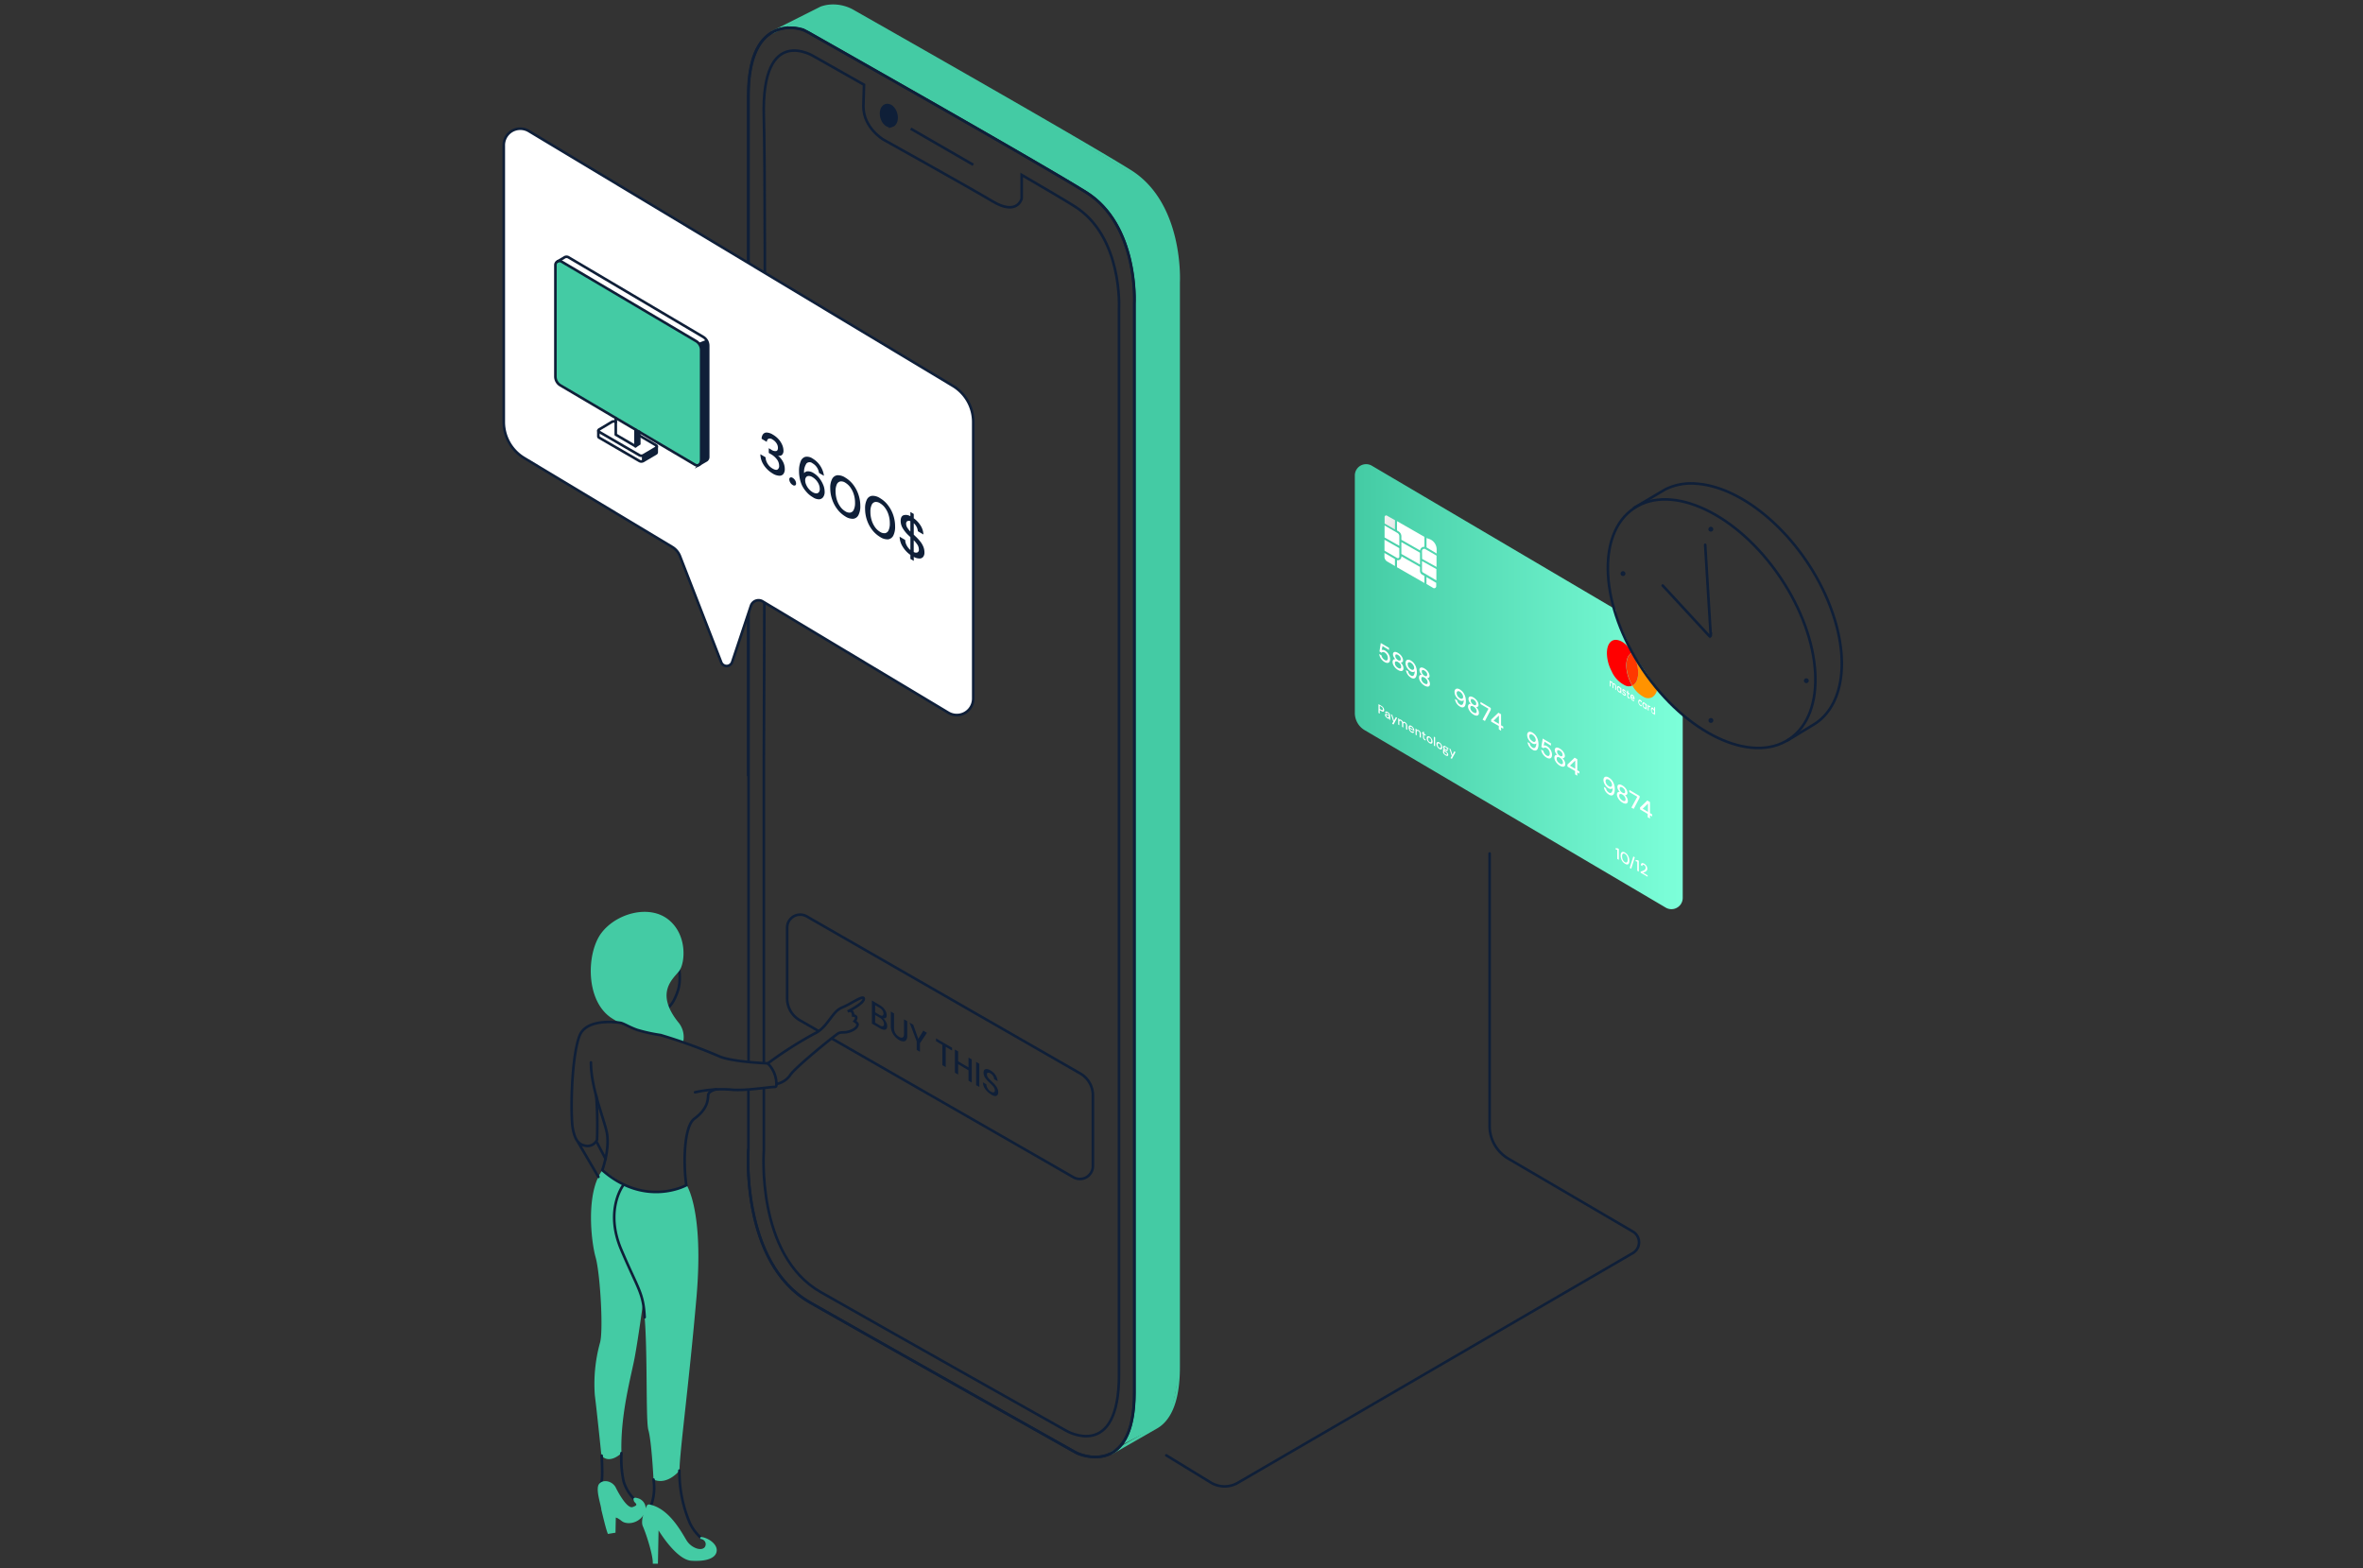
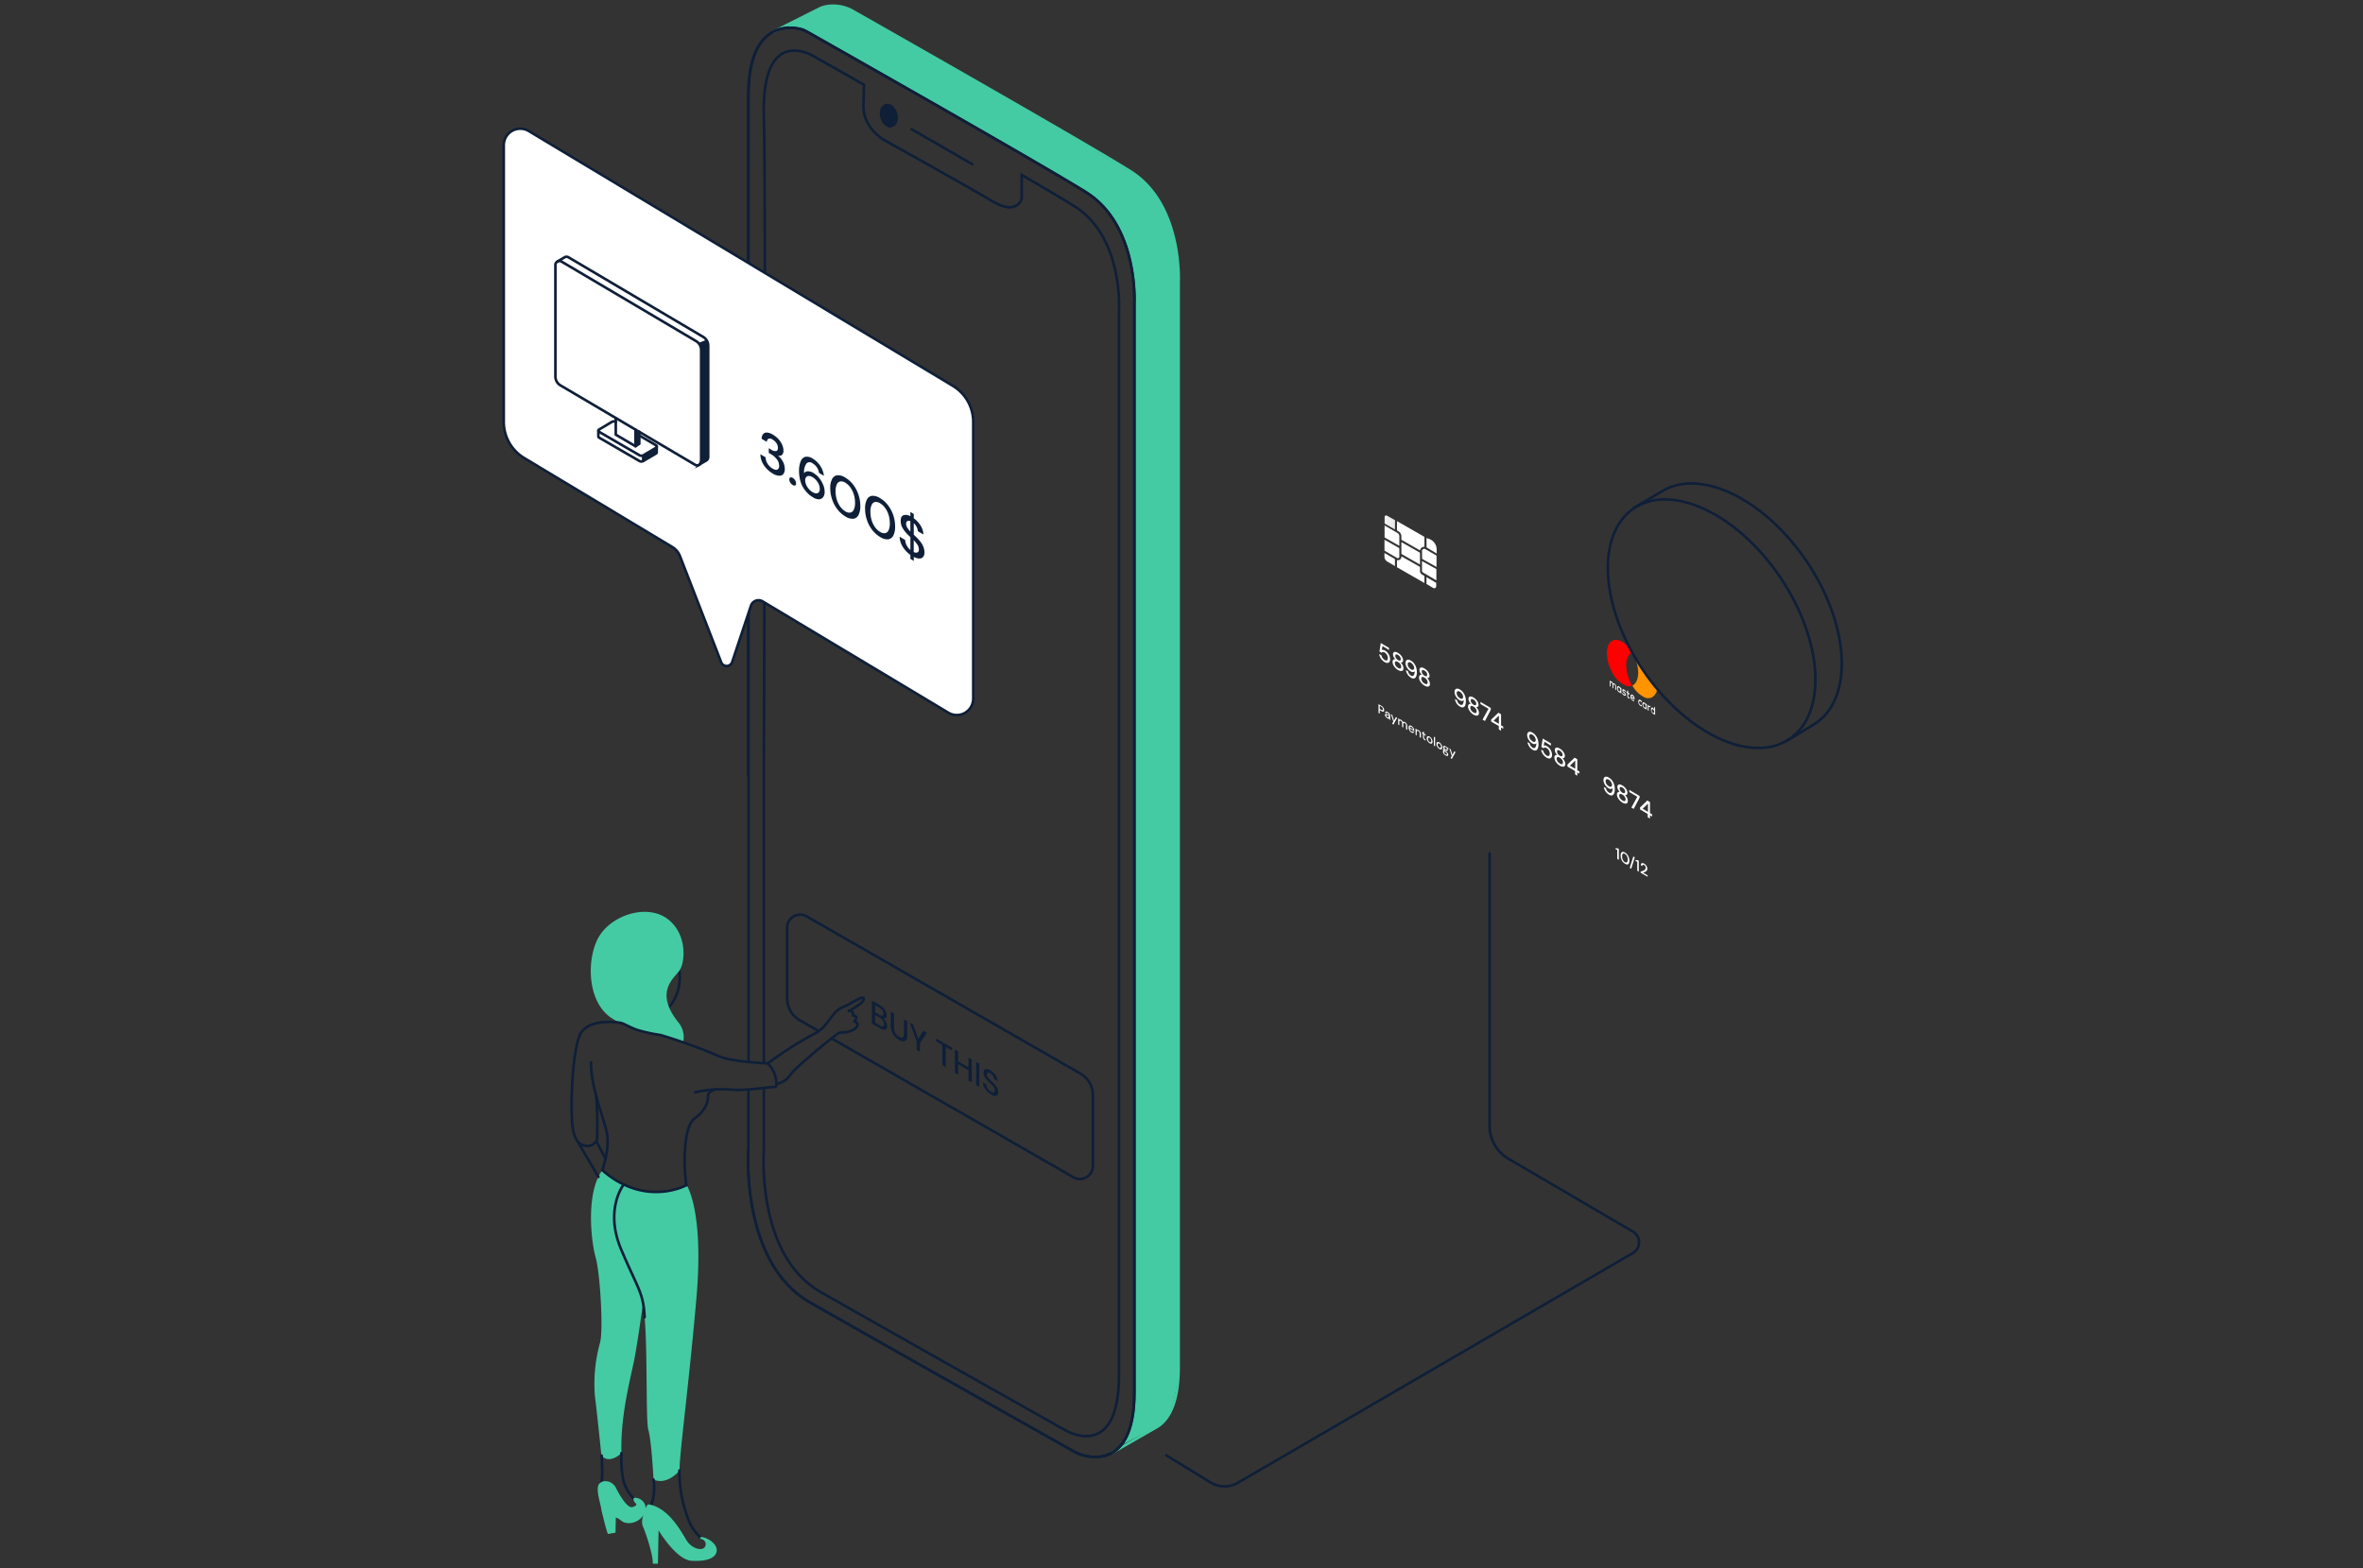
<svg xmlns="http://www.w3.org/2000/svg" width="455" height="302" fill="none">
  <rect width="100%" height="100%" fill="#333333" stroke="none" />
  <path d="m157.632 198.55-3.623-2.088a4.85 4.85 0 0 1-2.444-4.209v-13.62a2.512 2.512 0 0 1 2.508-2.506c.44-.001.872.113 1.254.332l52.677 30.254a4.85 4.85 0 0 1 2.436 4.209v13.597a2.507 2.507 0 0 1-2.501 2.507 2.503 2.503 0 0 1-1.253-.333l-46.541-26.724" stroke="#0F1F38" stroke-width=".5" stroke-miterlimit="10" />
  <path d="M150.896 5.446s1.98-.77 5.757 1.372c3.777 2.143 51.391 29.538 51.391 29.538s10.367 4.363 10.367 22.114v209.662s.316 7.029-2.621 10.221l7.292-3.777s3.207-.771 3.854-11.331V54.408s.964-13.042-7.754-20.342L194.007 19.02 163.683 1.847a8.351 8.351 0 0 0-6.598.185c-3.191 1.657-6.189 3.414-6.189 3.414Z" fill="#44CBA4" />
  <path d="m148.691 6.232 9.412-4.732c.457-.162.93-.275 1.411-.34a7.706 7.706 0 0 1 4.786.995c7.092 4.031 44.091 25.036 53.279 30.77 10.213 6.344 9.365 21.483 9.365 21.483v208.836c0 7.254-2.073 10.422-4.409 11.686l-8.633 4.949" stroke="#44CBA4" stroke-width=".5" stroke-miterlimit="10" />
  <path d="M144.104 221.22s-1.642 21.868 11.901 29.607c13.543 7.739 51.444 29.052 51.444 29.052s10.961 4.964 10.961-11.747V58.471s.848-15.14-9.365-21.483C198.831 30.644 154.702 5.73 154.702 5.73S144.08 1.877 144.08 18.365V149.45" stroke="#0F1F38" stroke-width=".5" stroke-miterlimit="10" />
  <path d="M144.104 209.797v11.423s-1.642 21.868 11.901 29.607c12.333 7.022 44.645 25.221 50.527 28.52a9.043 9.043 0 0 0 3.923 1.203c3.253.169 7.978-1.457 7.978-12.426V58.463s.848-15.139-9.365-21.483c-9.212-5.72-45.964-26.516-53.094-30.562a7.708 7.708 0 0 0-5.049-.972c-3.044.517-6.791 3.138-6.791 12.92v186.112" stroke="#0F1F38" stroke-width=".5" stroke-miterlimit="10" />
  <path d="M147.079 209.496v12.071s-1.542 20.118 10.946 27.241c12.487 7.122 47.327 26.724 47.327 26.724s10.114 5.919 10.114-10.792V59.442s.77-13.92-8.626-19.764c-2.089-1.302-5.727-3.445-10.113-5.997v4.548s-.809 3.392-5.573.555c-4.764-2.836-21.051-11.901-21.051-11.901s-3.854-2.25-3.854-6.413l.116-4.155-9.528-5.396s-10.305-6.66-9.758 11.647c.455 15.155 0 123.901 0 123.901v58.273" stroke="#0F1F38" stroke-width=".5" stroke-miterlimit="10" />
  <path d="M171.648 24.015c.63-.18.917-1.113.639-2.083-.277-.97-1.012-1.61-1.643-1.43-.63.18-.916 1.112-.639 2.082.277.97 1.012 1.61 1.643 1.43Z" fill="#0F1F38" stroke="#0F1F38" stroke-miterlimit="10" />
  <path d="m175.361 24.778 12.04 6.953" stroke="#0F1F38" stroke-width=".5" stroke-miterlimit="10" />
  <path d="m129.459 105.336-28.52-17.135A8.124 8.124 0 0 1 97 81.263V27.962a3.183 3.183 0 0 1 4.818-2.729l81.644 49.062a8.12 8.12 0 0 1 3.939 6.938v53.278a3.167 3.167 0 0 1-4.81 2.721l-35.696-21.397a1.538 1.538 0 0 0-1.96.241 1.55 1.55 0 0 0-.353.614l-3.599 10.791a1.124 1.124 0 0 1-2.112.054l-7.894-20.326a3.637 3.637 0 0 0-1.518-1.873Z" fill="#fff" stroke="#0F1F38" stroke-width=".5" stroke-miterlimit="10" />
  <path d="M132.203 228.204s3.361 4.817 1.904 21.629c-1.457 16.811-3.269 29.984-3.269 33.345 0 0-2.312 2.906-5.002 1.727 0 0-.362-7.362-.994-9.543-.633-2.182.092-20.812-1.272-25.437-1.365-4.625-6.814-13.451-3.546-21.721a26.261 26.261 0 0 0 5.149 1.302 15.664 15.664 0 0 0 7.03-1.302Z" fill="#44CBA4" />
  <path d="M123.808 250.996s-.941 6.891-1.604 10.437c-.663 3.546-2.782 10.992-2.543 18.384 0 0-2.243 2.243-3.854.486 0 0-.91-8.849-1.272-11.632a29.812 29.812 0 0 1 .971-10.02c.725-2.182.062-13.443-.817-16.534-.879-3.091-1.935-12.518 1.333-16.827 0 0 4.325 3.083 6.244 4.208 1.919 1.126.771 5.743.578 5.797-.193.054.964 15.701.964 15.701Z" fill="#44CBA4" />
  <path d="M135.162 296.289a8.96 8.96 0 0 1-2.312-2.967 25.252 25.252 0 0 1-2.028-10.144M125.835 284.905a10.05 10.05 0 0 1-.478 5.025M122.136 288.689a8.135 8.135 0 0 1-2.066-3.476 20.71 20.71 0 0 1-.408-5.396M115.846 280.303s.301 4.779-.092 5.118" stroke="#0F1F38" stroke-width=".5" stroke-miterlimit="10" stroke-linecap="round" />
  <path d="M135.039 295.966c-.246 0-.339.362 0 .416a.982.982 0 0 1 .777.611.982.982 0 0 1-.152.977c-.717.77-2.544.061-3.4-1.249-.855-1.31-3.299-6.282-7.245-7.014a.432.432 0 0 0-.47.238c-.37.771-1.257 2.806-.771 3.955.639 1.418 2.035 5.75 1.911 7.207h.995l.123-6.421s3.376 5.658 6.305 5.85c2.929.193 4.833-.508 4.895-1.973.062-1.272-1.65-2.443-2.968-2.597Z" fill="#44CBA4" />
  <path d="M117.057 295.38c-.393-.879-1.102-4.032-1.272-4.664 0-.77-1.21-3.992-.424-4.964.786-.971 2.575-.57 3.215.717.524 1.072 2.204 4.093 3.237 3.731 1.033-.362.771-.524.324-1.01 0 0-.625-1.079.601-.709a2.064 2.064 0 0 1 1.071 3.392c-1.179 1.634-3.26 1.695-4.093 1.025-.832-.671-1.14-.663-1.14-.663l-.062 2.906-1.457.239Z" fill="#44CBA4" />
  <path d="M130.021 183.18s1.542 4.525.501 7.601c-.871 2.613-1.819 3.653-3.908 4.347M137.915 209.758s-1.442.324-1.542 1.048c-.1.725.116 2.559-2.675 4.625-2.05 1.495-2.143 8.803-1.541 12.796 0 0-7.909 4.362-16.188-2.906 0 0 1.642-4.363.771-7.709-.871-3.345-2.952-8.479-2.952-13.026M149.507 208.74a4.251 4.251 0 0 0 2.621-1.672c.77-1.334 7.993-7.215 9.249-8.063.455-.301 1.149-.139 1.719-.27 1.018-.231 1.881-.694 2.035-1.395.07-.308-.578-.694-.578-.694s.879-1.002-.27-1.094c0 0 0-1.334-1.063-.771 0 0 2.875-1.418 3.083-2.313.208-.894-1.372.093-2.845.91-1.472.817-1.88.601-3.083 2.12-1.202 1.518-1.95 2.813-3.63 3.584a74.67 74.67 0 0 0-8.903 5.696" stroke="#0F1F38" stroke-width=".5" stroke-miterlimit="10" stroke-linecap="round" />
  <path d="M131.532 200.701a4.418 4.418 0 0 0-.994-3.931c-4.456-5.658-.918-8.279.239-9.797 1.156-1.519 1.626-6.937-2.066-9.89-3.692-2.952-10.021-1.241-12.911 2.575-2.891 3.815-3.138 13.104 2.011 16.418 5.149 3.315 9.728 2.744 13.721 4.625Z" fill="#44CBA4" />
  <path d="m114.821 219.755 1.804 3.438M111.197 219.755l4.024 6.868M120.025 228.204s-3.669 4.74-.401 12.433 4.255 8.255 4.502 13.019M133.837 210.336a23.259 23.259 0 0 1 6.814-.524c2.675.316 7.331-.509 8.525-.509a.314.314 0 0 0 .316-.285 5.61 5.61 0 0 0-1.665-4.255s-6.937-.27-9.357-1.364a104.303 104.303 0 0 0-11.27-4.086 30.903 30.903 0 0 1-4.47-.978c-1.634-.563-2.66-1.303-3.338-1.388 0 0-6.452-1.087-7.816 2.544-1.634 4.347-1.727 15.632-1.272 17.898.455 2.266 1.18 3.083 2.636 3.276a1.998 1.998 0 0 0 2.02-1.195 74.268 74.268 0 0 0-.162-8.479" stroke="#0F1F38" stroke-width=".5" stroke-miterlimit="10" stroke-linecap="round" />
  <path d="M148.76 91.168a5.096 5.096 0 0 1-1.171-.948 4.616 4.616 0 0 1-.848-1.264 3.8 3.8 0 0 1-.332-1.487l1.002.585c.018.423.142.834.363 1.195.236.408.577.745.986.979.409.239.725.308.941.193a.774.774 0 0 0 .323-.725 2.059 2.059 0 0 0-.431-1.24 3.805 3.805 0 0 0-1.064-.949l-.501-.293v-.91l.509.301a1.3 1.3 0 0 0 .909.255c.231-.062.347-.263.347-.61a1.626 1.626 0 0 0-.27-.886 2.2 2.2 0 0 0-.771-.732.867.867 0 0 0-.77-.154.662.662 0 0 0-.324.616l-1.002-.593a1.4 1.4 0 0 1 .293-.917.872.872 0 0 1 .771-.286c.391.04.767.176 1.094.394.423.242.803.552 1.126.917.286.322.518.69.686 1.087.146.338.224.702.231 1.071a1.082 1.082 0 0 1-.293.84.769.769 0 0 1-.771.108c.386.322.708.714.948 1.156.241.44.368.933.37 1.434.021.335-.068.668-.254.948a.938.938 0 0 1-.771.355 2.592 2.592 0 0 1-1.326-.44ZM152.638 93.396a1.267 1.267 0 0 1-.47-.478 1.171 1.171 0 0 1-.185-.594.378.378 0 0 1 .185-.377.502.502 0 0 1 .47.077c.195.117.357.281.47.478.113.18.175.388.178.6a.372.372 0 0 1-.178.37.484.484 0 0 1-.47-.076ZM156.514 95.747c-.47-.27-.89-.619-1.241-1.033a5.495 5.495 0 0 1-.84-1.233 5.816 5.816 0 0 1-.439-1.38 6.87 6.87 0 0 1-.139-1.349 4.853 4.853 0 0 1 .316-1.911 1.375 1.375 0 0 1 .886-.871 1.921 1.921 0 0 1 1.419.331c.424.252.805.572 1.125.948.299.352.543.747.725 1.172.168.382.277.787.323 1.202l-.948-.555a2.53 2.53 0 0 0-1.241-1.85.871.871 0 0 0-1.148 0 2.812 2.812 0 0 0-.478 1.889.897.897 0 0 1 .709-.355c.396 0 .782.117 1.11.34.401.243.758.553 1.056.917.315.388.575.819.771 1.28.202.445.307.928.308 1.418.017.36-.083.718-.285 1.017a1.043 1.043 0 0 1-.771.424 2.135 2.135 0 0 1-1.218-.4Zm-.054-.979c.213.137.457.219.709.24a.618.618 0 0 0 .501-.224.937.937 0 0 0 .178-.625 2.377 2.377 0 0 0-.393-1.287 2.975 2.975 0 0 0-1.01-.994 1.351 1.351 0 0 0-.717-.224.618.618 0 0 0-.501.224.908.908 0 0 0-.185.609c.001.296.067.588.193.855.122.295.291.569.501.81.205.244.45.452.724.616ZM162.766 99.447a5.47 5.47 0 0 1-1.542-1.395 6.338 6.338 0 0 1-1.002-1.904 6.602 6.602 0 0 1-.355-2.158 3.563 3.563 0 0 1 .355-1.75 1.31 1.31 0 0 1 1.002-.725 2.568 2.568 0 0 1 1.542.455c.597.36 1.121.83 1.541 1.387.435.576.771 1.219.995 1.904.233.696.353 1.425.354 2.159a3.67 3.67 0 0 1-.354 1.75 1.29 1.29 0 0 1-.995.725 2.563 2.563 0 0 1-1.541-.448Zm0-.987c.282.199.628.286.971.247a.934.934 0 0 0 .663-.563c.18-.42.262-.876.239-1.333a5.237 5.237 0 0 0-.239-1.611 4.69 4.69 0 0 0-.663-1.35 3.36 3.36 0 0 0-.971-.901 1.42 1.42 0 0 0-.972-.239.942.942 0 0 0-.663.555 3.141 3.141 0 0 0-.239 1.334c-.001.548.08 1.093.239 1.618.146.48.37.934.663 1.341.257.366.588.674.972.902ZM169.464 103.401a5.431 5.431 0 0 1-1.541-1.387 6.41 6.41 0 0 1-1.002-1.904 6.814 6.814 0 0 1-.347-2.166 3.692 3.692 0 0 1 .347-1.75 1.27 1.27 0 0 1 1.002-.717 2.559 2.559 0 0 1 1.541.455 5.259 5.259 0 0 1 1.542 1.388 6.515 6.515 0 0 1 1.002 1.904 6.82 6.82 0 0 1 .347 2.158 3.695 3.695 0 0 1-.347 1.75 1.325 1.325 0 0 1-1.002.724 2.525 2.525 0 0 1-1.542-.455Zm0-.979c.285.194.629.282.971.247a.914.914 0 0 0 .663-.563c.181-.42.263-.876.239-1.333a5.287 5.287 0 0 0-.239-1.619 4.351 4.351 0 0 0-.663-1.341 3.25 3.25 0 0 0-.971-.902 1.418 1.418 0 0 0-.971-.246.941.941 0 0 0-.655.562c-.181.42-.263.877-.239 1.334a5.283 5.283 0 0 0 .239 1.618c.143.481.364.934.655 1.342.258.364.589.671.971.901ZM175.299 107.625v-.771a5.273 5.273 0 0 1-1.495-1.603 3.696 3.696 0 0 1-.578-1.904l1.071.632c.012.353.104.698.27 1.01a2.9 2.9 0 0 0 .732.925v-2.49l-.154-.146-.17-.154a6.402 6.402 0 0 1-1.156-1.411 2.714 2.714 0 0 1-.393-1.395c0-.57.162-.933.509-1.087a1.648 1.648 0 0 1 1.364.177v-.825l.648.386v.832c.54.384.997.875 1.341 1.442.316.505.494 1.085.516 1.68l-1.071-.632a2.053 2.053 0 0 0-.208-.771 2.342 2.342 0 0 0-.578-.771v2.205l.154.154.154.147c.317.294.614.611.886.948.257.307.467.649.625 1.017.157.365.238.759.239 1.156a1.36 1.36 0 0 1-.232.833.864.864 0 0 1-.686.339 2.255 2.255 0 0 1-1.14-.316v.771l-.648-.378Zm-.825-6.806c-.002.272.073.539.216.771.173.277.375.535.601.77v-2.004a.774.774 0 0 0-.593 0 .542.542 0 0 0-.224.463Zm2.451 4.995a1.672 1.672 0 0 0-.277-.933 5.384 5.384 0 0 0-.709-.856v2.267c.106.068.227.11.353.123a.807.807 0 0 0 .371-.046.56.56 0 0 0 .27-.555h-.008ZM167.891 197.109v-4.455l1.541.917c.391.22.724.529.971.902.207.297.323.648.332 1.01 0 .285-.069.462-.216.547a.603.603 0 0 1-.509 0 2.402 2.402 0 0 1 .71 1.01c.067.177.104.365.107.555a.825.825 0 0 1-.154.532.53.53 0 0 1-.207.139c-.079.03-.164.04-.248.03a1.851 1.851 0 0 1-.77-.277l-1.557-.91Zm.624-2.174.856.501c.239.139.424.193.547.139.123-.054.193-.169.193-.385a1.102 1.102 0 0 0-.193-.609 1.726 1.726 0 0 0-.555-.517l-.848-.493v1.364Zm0 1.989.894.532a.765.765 0 0 0 .586.154c.139-.046.216-.185.216-.408a1.232 1.232 0 0 0-.224-.679 1.825 1.825 0 0 0-.586-.547l-.886-.524v1.472ZM173.072 200.246a3.465 3.465 0 0 1-.771-.663 3.085 3.085 0 0 1-.562-.909 2.91 2.91 0 0 1-.209-1.11v-2.783l.625.37v2.79a1.94 1.94 0 0 0 .254 1.01c.173.284.414.519.702.686a.765.765 0 0 0 .693.139c.178-.077.262-.316.262-.709v-2.783l.625.362v2.783a1.35 1.35 0 0 1-.216.863.622.622 0 0 1-.578.232 1.822 1.822 0 0 1-.825-.278ZM176.51 202.165v-1.641l-1.372-3.616.709.417.971 2.721.964-1.58.701.416-1.349 2.012v1.641l-.624-.37ZM181.45 205.118v-3.908l-1.218-.717v-.547l3.084 1.803v.548l-1.211-.717v3.908l-.655-.37ZM183.87 206.551v-4.455l.624.37v1.904l1.997 1.179v-1.904l.624.363v4.455l-.624-.362v-1.997l-1.997-1.179v1.996l-.624-.37ZM187.948 208.964v-4.486l.625.37v4.455l-.625-.339ZM190.769 210.698a3.18 3.18 0 0 1-.771-.64 2.783 2.783 0 0 1-.532-.77 2.187 2.187 0 0 1-.2-.871l.663.385c.001.274.081.541.231.771.151.258.366.473.624.624a.768.768 0 0 0 .563.139c.139-.046.208-.162.208-.355 0-.152-.035-.302-.1-.439a1.776 1.776 0 0 0-.262-.401 9.363 9.363 0 0 0-.386-.401l-.462-.439a4.066 4.066 0 0 1-.717-.863 1.762 1.762 0 0 1-.239-.864.831.831 0 0 1 .162-.562.57.57 0 0 1 .47-.155c.254.031.496.121.709.263.264.155.504.35.709.578.195.215.353.459.47.724.111.242.172.505.178.771l-.663-.385a1.041 1.041 0 0 0-.077-.378 1.696 1.696 0 0 0-.239-.401 1.505 1.505 0 0 0-.393-.331.646.646 0 0 0-.486-.124c-.123 0-.193.147-.193.34a.84.84 0 0 0 .147.485c.107.171.237.326.385.463l.563.547c.196.182.379.377.547.586.158.188.288.398.386.624.099.226.149.47.146.717a.833.833 0 0 1-.162.539.549.549 0 0 1-.47.185 1.7 1.7 0 0 1-.809-.362Z" fill="#0F1F38" />
-   <path d="m133.96 89.45-25.922-15.324a1.98 1.98 0 0 1-.979-1.712V50.979a.774.774 0 0 1 .389-.67.77.77 0 0 1 .775.007l25.914 15.324a1.997 1.997 0 0 1 1.025 1.711v21.437a.769.769 0 0 1-1.202.662Z" fill="#44CBA4" />
  <path d="M134.522 66.025c.237.441.381.926.424 1.425 0 .64.062 21.39.062 21.39s.2.178-.247.54c-.061.054 1.203-.663 1.203-.663a1.254 1.254 0 0 0 .455-1.025c0-.67-.054-21.32-.054-21.32a4.329 4.329 0 0 0-.37-.918M122.353 82.813l.03 3.037.702-.393.031-2.313M126.49 86.158v.971s-.277.278-.393.362c-.116.085-2.497 1.403-2.497 1.403v-1.156l2.89-1.58Z" fill="#0F1F38" />
  <path d="m123.115 83.869 3.23 1.888a.26.26 0 0 1 .131.227.264.264 0 0 1-.131.228l-2.451 1.449a.777.777 0 0 1-.771 0l-7.762-4.51a.262.262 0 0 1 0-.447l2.443-1.456a.77.77 0 0 1 .771 0" stroke="#0F1F38" stroke-width=".5" stroke-miterlimit="10" stroke-linecap="round" />
  <path d="M115.214 82.944v1.094a.268.268 0 0 0 .131.224l7.762 4.501a.77.77 0 0 0 .771 0l2.451-1.449a.26.26 0 0 0 .123-.224v-1.047" stroke="#0F1F38" stroke-width=".5" stroke-miterlimit="10" stroke-linecap="round" />
  <path d="M118.567 80.531V83.7l3.8 2.228V82.75" stroke="#0F1F38" stroke-width=".5" stroke-linecap="round" stroke-linejoin="round" />
  <path d="m122.367 85.927.725-.478v-2.305M107.413 50.315l1.203-.709a.766.766 0 0 1 .847-.062l25.923 15.324a1.977 1.977 0 0 1 .979 1.711v21.437a.771.771 0 0 1-.301.616l-1.333.771c.131-.172.232-.365.3-.57" stroke="#0F1F38" stroke-width=".5" stroke-miterlimit="10" stroke-linecap="round" />
  <path d="M133.845 89.503 107.922 74.21a1.983 1.983 0 0 1-.979-1.71V51.031a.773.773 0 0 1 1.164-.67l25.923 15.323a2.002 2.002 0 0 1 .979 1.72v21.45a.779.779 0 0 1-.396.659.773.773 0 0 1-.768-.01v0ZM286.828 164.35v52.461a7.319 7.319 0 0 0 3.63 6.321l23.95 14.021a2.394 2.394 0 0 1 1.187 2.07 2.394 2.394 0 0 1-1.187 2.069l-76.072 44.245a5.095 5.095 0 0 1-5.203-.062l-8.556-5.226" stroke="#0F1F38" stroke-width=".5" stroke-miterlimit="10" stroke-linecap="round" />
-   <path d="M285.356 142.042a3.848 3.848 0 0 1-1.896-3.314" fill="#00A370" />
-   <path d="m311.047 117.322-46.896-27.641a2.174 2.174 0 0 0-3.276 1.88v45.733a3.852 3.852 0 0 0 1.889 3.306l57.934 34.147a2.17 2.17 0 0 0 3.024-.764c.194-.337.294-.72.29-1.109v-35.341a61.564 61.564 0 0 1-4.625-4.571c-.901-1.203-5.002-7.022-5.603-8.479-.602-1.457-2.459-5.396-2.459-5.396l-.278-1.765Z" fill="url(#a)" />
  <path d="m268.598 101.96-1.988-1.149v-1.249a.295.295 0 0 1 .152-.27.298.298 0 0 1 .31.008l1.542.871-.016 1.789Z" fill="url(#b)" />
  <path d="M273.809 106.107a.435.435 0 0 1 .431-.43c.076 0 .151.02.216.06l2.151 1.256v2.174l-2.775-1.542-.023-1.518Z" fill="url(#c)" />
  <path d="m274.681 103.602.609.216a2.153 2.153 0 0 1 1.341 2.05v.717l-1.95-1.179v-1.804Z" fill="url(#d)" />
  <path d="M269.446 103.278v1.826l-2.844-1.603v-2.312l2.482 1.441a.725.725 0 0 1 .362.648Z" fill="url(#e)" />
  <path d="M269.447 107.217a.276.276 0 0 1-.409.239l-2.451-1.411v-2.112l2.852 1.619.008 1.665Z" fill="url(#f)" />
  <path d="M273.832 105.397a.774.774 0 0 0-.393.594l-3.6-2.05v-.663a1.115 1.115 0 0 0-.555-.956l-.293-.177v-1.796l5.288 3.029v1.912a.768.768 0 0 0-.447.107Z" fill="url(#g)" />
  <path d="m273.423 108.712-3.584-2.042v-2.282l3.584 2.043v2.281Z" fill="url(#h)" />
  <path d="M268.598 107.648v1.349l-1.488-.871a1.08 1.08 0 0 1-.532-.925v-.724l2.02 1.171Z" fill="url(#i)" />
  <path d="M269.176 107.88a.68.68 0 0 0 .575-.333.638.638 0 0 0 .088-.33v-.093l3.584 2.043v.771a.828.828 0 0 0 .401.709l.455.262v1.357l-5.288-3.037v-1.372c.06.019.123.027.185.023Z" fill="url(#j)" />
  <path d="M276.545 112.235v.655a.385.385 0 0 1-.578.331l-1.295-.771v-1.318l1.873 1.103Z" fill="url(#k)" />
  <path d="M273.809 109.93v-1.888l2.767 1.541v2.174l-2.528-1.488a.423.423 0 0 1-.239-.339Z" fill="url(#l)" />
  <path d="M314.277 132.022a1.552 1.552 0 0 1-1.28 0 5.464 5.464 0 0 1-2.675-2.775 7.705 7.705 0 0 1-.886-2.999c-.17-2.035.709-3.307 2.089-2.991.979.216 1.881 1.018 2.705 2.313l.047.085a1.706 1.706 0 0 0-.417.293 1.997 1.997 0 0 0-.531.863 4.307 4.307 0 0 0-.185 1.603c.024.397.081.792.169 1.18.154.679.393 1.337.709 1.957l.255.471Z" fill="red" />
  <path d="M314.299 125.631c.085.17.185.332.27.509a8.48 8.48 0 0 1 .724 2.081c.069.341.113.686.131 1.033a4.037 4.037 0 0 1-.239 1.742 1.837 1.837 0 0 1-.508.771c-.11.095-.232.176-.363.239a5.394 5.394 0 0 0 2.212 2.212 1.654 1.654 0 0 0 1.673 0 2.144 2.144 0 0 0 .894-1.541l-2.659-3.461-2.135-3.631" fill="#FF9300" />
-   <path d="M314.299 125.631c.085.17.185.332.27.509a8.48 8.48 0 0 1 .724 2.081c.07.341.113.686.131 1.033a4.037 4.037 0 0 1-.239 1.742 1.843 1.843 0 0 1-.508.771c-.11.095-.232.176-.363.239l-.254-.47a8.387 8.387 0 0 1-.709-1.958 7.444 7.444 0 0 1-.17-1.179 4.352 4.352 0 0 1 .185-1.604 2.02 2.02 0 0 1 .532-.863 1.7 1.7 0 0 1 .416-.293l-.015-.008Z" fill="#FF3800" />
  <path d="M310.584 131.636c.101-.108.232-.069.378.069a.683.683 0 0 1 .216.471v.724s0 .039 0 0c-.162-.085-.162-.085-.162-.3v-.44c0-.2-.123-.37-.254-.377-.131-.008-.108.053-.108.161v.555c0 .054 0 .062-.054.039s-.123-.085-.123-.247v-.462c0-.154-.108-.378-.247-.393-.139-.016-.1.038-.108.123-.008.085 0 .362 0 .54 0 .177 0 .123-.093.061-.046 0-.061-.054-.061-.123v-.925c0-.069 0-.077.061-.039.078.054.078.054.093.185.069-.069.154-.054.254 0a.773.773 0 0 1 .208.378ZM318.516 136.646v-.485c0-.054 0-.062.046-.039.047.023.131.085.131.255v1.271c0 .062 0 .077-.054 0-.084-.054-.084-.054-.084-.185-.085.077-.185.047-.301-.038a1.046 1.046 0 0 1-.27-.386c-.123-.308-.108-.639.039-.77.146-.131.308.046.493.377Zm0 .432a.637.637 0 0 0-.239-.501c-.139-.093-.246 0-.246.193a.631.631 0 0 0 .246.501c.147.061.255-.023.255-.216l-.016.023ZM311.995 133.332c-.146.123-.401-.1-.524-.339-.123-.239-.17-.686 0-.817.169-.131.362 0 .547.3 0-.1 0-.1.077-.054.077.047.1.062.1.201v.878c0 .062 0 .07-.061.039-.062-.031 0 0 0 0s-.131-.085-.139-.208Zm-.231-.917c-.139-.093-.239 0-.239.192a.592.592 0 0 0 .246.501c.132.093.239 0 .232-.2a.611.611 0 0 0-.239-.493ZM316.897 136.454c-.192.061-.408-.093-.547-.401-.139-.308-.139-.655 0-.771.139-.116.355 0 .54.308 0-.108 0-.1.108-.046a.135.135 0 0 1 .062.056.14.14 0 0 1 .015.083v.917c0 .062 0 .077-.054.039-.054-.039 0 0 0 0s-.108-.07-.124-.185Zm0-.424a.634.634 0 0 0-.239-.501c-.146-.093-.246 0-.246.192a.645.645 0 0 0 .246.509c.155.077.255-.008.263-.2h-.024ZM314.399 134.542l-.246-.162c-.046 0-.046 0 0 .039a.526.526 0 0 0 .254.354c.057.021.12.021.177 0l.054.046c.07.185.07.193-.054.185a.443.443 0 0 1-.262-.108.924.924 0 0 1-.331-.547c-.062-.27-.046-.478.085-.578.131-.1.262 0 .416.139a.966.966 0 0 1 .239.632c0 .162 0 .162-.108.085l-.224-.085Zm-.077-.262c.054 0 .108.061.162.108.054.046.046 0 .039-.054a.472.472 0 0 0-.201-.309.12.12 0 0 0-.125-.017.123.123 0 0 0-.075.102v.062l.2.108ZM312.681 133.902a1.172 1.172 0 0 1-.316-.3v-.085c0-.023.039-.077.07-.077.03 0 .054.069.084.108a.763.763 0 0 0 .255.192.102.102 0 0 0 .069 0s.039 0 .039-.061a.183.183 0 0 0-.054-.116.544.544 0 0 0-.139-.123 1.241 1.241 0 0 1-.17-.17c-.161-.2-.185-.493-.046-.547.139-.054.224.039.347.131.074.06.139.13.193.208v.07c0 .015 0 .092-.054.1-.054.007-.07-.07-.108-.1a.643.643 0 0 0-.208-.162c-.047 0-.093 0-.093.054a.204.204 0 0 0 .029.087c.016.027.038.05.064.067l.216.177a.605.605 0 0 1 .177.509.138.138 0 0 1-.154.115.47.47 0 0 1-.201-.077ZM313.506 133.817v.224a.265.265 0 0 0 .131.246.243.243 0 0 0 .093 0s.046 0 .061.078c.039.177.039.185-.084.138h-.093a.606.606 0 0 1-.285-.547v-.462a.08.08 0 0 0-.008-.051.078.078 0 0 0-.038-.034c-.116-.077-.116-.077-.116-.239 0-.046 0-.046.046 0s.116.069.116-.093 0-.162.123-.085a.119.119 0 0 1 .054.108.542.542 0 0 0 0 .247c0 .062.108.085.17.123.061.039.092.062.1.201.008.139 0 .077-.062.046l-.192-.123-.016.223ZM315.887 135.937a.99.99 0 0 1-.401-1.048c.062-.162.178-.193.332-.116.13.064.239.163.316.285v.085c0 .023 0 .085-.062.093-.062.007-.062-.077-.092-.108-.031-.031-.247-.178-.316-.1a.48.48 0 0 0 0 .447c.077.177.223.3.346.277.124-.023.07 0 .093.1.023.101.054.162-.046.155a.35.35 0 0 1-.17-.07ZM317.49 135.976c.07-.093.17-.047.278 0 .108.046.054.046 0 .084 0 .039 0 .093-.039.108-.038.016-.061-.046-.092-.069-.031-.023-.17 0-.177.123-.008.124 0 .386 0 .578 0 .062 0 .078-.062.047s-.116-.077-.116-.239v-.864c0-.054 0-.069.046 0h.047c.108.131.108.131.115.232Z" fill="#fff" />
  <path d="M344.56 142.305c7.301-4.927 6.512-18.862-1.763-31.125-8.274-12.262-20.901-18.21-28.202-13.283-7.301 4.927-6.512 18.861 1.762 31.124 8.275 12.263 20.901 18.21 28.203 13.284Z" stroke="#0F1F38" stroke-width=".5" stroke-miterlimit="10" stroke-linecap="round" />
  <path d="m314.646 97.79 6.036-3.57a11.19 11.19 0 0 1 5.796-1.094c10.075.586 21.899 11.763 26.409 24.967 3.453 10.09 1.634 18.445-3.916 21.583l-4.756 2.882" stroke="#0F1F38" stroke-width=".5" stroke-miterlimit="10" stroke-linecap="round" />
-   <path d="m328.336 104.912 1.071 17.474a.163.163 0 0 1-.032.088.156.156 0 0 1-.246-.003l-8.972-9.72M329.423 138.951a.216.216 0 1 0 0-.431.216.216 0 0 0 0 .431ZM329.423 102.122a.216.216 0 1 0 0-.433.216.216 0 0 0 0 .433ZM347.799 131.297a.216.216 0 1 0 0-.431.216.216 0 0 0 0 .431ZM312.512 110.67a.216.216 0 1 0 0-.433.216.216 0 0 0 0 .433Z" stroke="#0F1F38" stroke-width=".5" stroke-miterlimit="10" stroke-linecap="round" />
  <path d="M266.624 127.497c-.2-.116-.38-.265-.531-.44a2.051 2.051 0 0 1-.363-.539 2.05 2.05 0 0 1-.162-.578l.44.262c.032.18.103.351.208.501.111.157.252.291.416.393a.58.58 0 0 0 .316.093.318.318 0 0 0 .216-.139.663.663 0 0 0 .069-.324 1.237 1.237 0 0 0-.162-.617 1.323 1.323 0 0 0-.424-.447.679.679 0 0 0-.377-.108.286.286 0 0 0-.224.147l-.424-.247.247-1.634 1.588.94v.417l-1.249-.771-.154.771a.414.414 0 0 1 .27-.039c.137.023.268.073.385.147.197.115.37.266.509.447.141.179.253.379.331.593.075.2.114.411.116.625a.935.935 0 0 1-.123.501.452.452 0 0 1-.363.2 1.008 1.008 0 0 1-.555-.154ZM269.191 129.015a2.538 2.538 0 0 1-.532-.431 2.314 2.314 0 0 1-.377-.548 1.313 1.313 0 0 1-.139-.57.583.583 0 0 1 .146-.424.398.398 0 0 1 .401-.077 1.858 1.858 0 0 1-.347-.486 1.148 1.148 0 0 1-.123-.478.498.498 0 0 1 .116-.354.403.403 0 0 1 .331-.116c.188.025.367.094.524.201.2.111.379.254.532.424.133.149.243.318.324.501.072.154.111.322.115.493a.418.418 0 0 1-.123.331.391.391 0 0 1-.164.079.39.39 0 0 1-.183-.002c.166.157.301.343.401.548.093.184.143.387.146.593a.498.498 0 0 1-.138.409.477.477 0 0 1-.378.108 1.4 1.4 0 0 1-.532-.201Zm0-.408c.201.123.355.154.455.108.1-.047.154-.147.154-.309a.909.909 0 0 0-.162-.516 1.28 1.28 0 0 0-.447-.409.615.615 0 0 0-.447-.115c-.108.031-.162.139-.162.324a.974.974 0 0 0 .154.493c.115.176.271.322.455.424Zm0-1.496a.45.45 0 0 0 .184.085.459.459 0 0 0 .202 0c.092 0 .138-.123.138-.262a.828.828 0 0 0-.138-.455 1.158 1.158 0 0 0-.386-.354.52.52 0 0 0-.385-.1c-.093 0-.139.131-.139.285.002.154.05.305.139.431.098.151.23.278.385.37ZM271.674 130.48a2.065 2.065 0 0 1-.501-.416 2.091 2.091 0 0 1-.462-1.041l.423.239c.022.169.083.33.178.47.09.144.215.263.362.347a.384.384 0 0 0 .509 0c.166-.241.242-.533.216-.825a.425.425 0 0 1-.316.155.876.876 0 0 1-.486-.147 1.932 1.932 0 0 1-.47-.408 2.248 2.248 0 0 1-.355-.563 1.658 1.658 0 0 1-.131-.625.77.77 0 0 1 .123-.447.457.457 0 0 1 .155-.135.452.452 0 0 1 .2-.05c.195 0 .386.059.547.17.207.119.392.273.548.455.14.17.259.356.354.555.086.195.151.399.193.609.039.195.059.394.062.593a2.11 2.11 0 0 1-.139.84.58.58 0 0 1-.393.386.779.779 0 0 1-.617-.162Zm0-1.588c.095.06.204.095.316.1a.319.319 0 0 0 .224-.1.398.398 0 0 0 .084-.27.98.98 0 0 0-.084-.377 1.458 1.458 0 0 0-.224-.355 1.32 1.32 0 0 0-.316-.27.65.65 0 0 0-.316-.108.286.286 0 0 0-.122.027.297.297 0 0 0-.102.074.414.414 0 0 0-.077.277c.004.201.066.396.178.563.114.181.27.331.454.439h-.015ZM274.287 132.021a2.538 2.538 0 0 1-.532-.431 2.318 2.318 0 0 1-.378-.548 1.33 1.33 0 0 1-.139-.578.564.564 0 0 1 .147-.424.397.397 0 0 1 .401-.069 1.985 1.985 0 0 1-.347-.486 1.201 1.201 0 0 1-.124-.478.524.524 0 0 1 .116-.362.42.42 0 0 1 .331-.108c.188.023.367.089.525.193.197.114.377.257.531.424.132.154.241.325.324.509.073.154.112.322.116.493a.436.436 0 0 1-.124.331.364.364 0 0 1-.346.07c.163.156.297.342.393.547.096.186.148.392.154.601a.525.525 0 0 1-.139.409.473.473 0 0 1-.378.1 1.35 1.35 0 0 1-.531-.193Zm0-.408c.2.115.354.154.454.108.101-.047.155-.147.155-.316a.907.907 0 0 0-.162-.509 1.455 1.455 0 0 0-.447-.416.618.618 0 0 0-.448-.116c-.107.036-.161.144-.161.324a.92.92 0 0 0 .154.493c.113.182.269.333.455.44v-.008Zm0-1.503a.443.443 0 0 0 .385.092c.092-.038.139-.123.139-.27a.778.778 0 0 0-.139-.447 1.146 1.146 0 0 0-.385-.354.484.484 0 0 0-.386-.1c-.092 0-.139.123-.139.285a.817.817 0 0 0 .139.431c.098.152.23.279.386.37v-.007ZM281.108 136.053a1.827 1.827 0 0 1-.493-.408 2.118 2.118 0 0 1-.324-.525 1.728 1.728 0 0 1-.138-.524l.416.247c.024.168.085.328.177.47.094.141.221.258.37.339a.386.386 0 0 0 .501 0c.168-.243.244-.538.216-.832a.42.42 0 0 1-.141.113.42.42 0 0 1-.175.041.834.834 0 0 1-.486-.146 1.92 1.92 0 0 1-.47-.401 2.29 2.29 0 0 1-.354-.571 1.555 1.555 0 0 1-.131-.616.71.71 0 0 1 .123-.447.481.481 0 0 1 .354-.193c.195.002.385.061.548.169.205.122.39.276.547.455a2.6 2.6 0 0 1 .547 1.164c.043.198.064.399.062.601.009.286-.036.571-.131.841a.59.59 0 0 1-.393.377.806.806 0 0 1-.625-.154Zm0-1.588a.627.627 0 0 0 .316.1.275.275 0 0 0 .216-.1.393.393 0 0 0 .085-.262.918.918 0 0 0-.085-.378 1.503 1.503 0 0 0-.223-.362 1.32 1.32 0 0 0-.316-.27.627.627 0 0 0-.316-.1.271.271 0 0 0-.216.093.407.407 0 0 0-.085.277c.004.203.065.401.177.571.12.179.281.328.471.431h-.024ZM283.722 137.602a2.538 2.538 0 0 1-.532-.431 2.287 2.287 0 0 1-.37-.548 1.233 1.233 0 0 1-.147-.57.556.556 0 0 1 .155-.424.385.385 0 0 1 .393-.077 1.858 1.858 0 0 1-.347-.486 1.18 1.18 0 0 1-.116-.478.537.537 0 0 1 .108-.354.396.396 0 0 1 .332-.116c.187.024.366.09.524.193.198.117.377.262.532.432.135.148.247.317.331.501.066.156.103.323.108.493a.404.404 0 0 1-.025.179.406.406 0 0 1-.098.152.38.38 0 0 1-.165.08.374.374 0 0 1-.182-.003c.168.155.304.341.401.548.092.184.143.387.146.593a.524.524 0 0 1-.139.409.473.473 0 0 1-.377.108 1.387 1.387 0 0 1-.532-.201Zm0-.408c.208.115.354.154.455.108.1-.047.154-.147.154-.309a.916.916 0 0 0-.162-.516 1.29 1.29 0 0 0-.447-.409.58.58 0 0 0-.44-.115c-.108 0-.169.138-.169.323a.974.974 0 0 0 .154.494c.117.175.272.32.455.424Zm0-1.496c.169.093.293.124.385.085.093-.038.147-.123.147-.262a.829.829 0 0 0-.139-.455 1.19 1.19 0 0 0-.393-.354.528.528 0 0 0-.386-.101c-.092 0-.138.124-.138.286.002.154.05.305.138.431.099.151.231.278.386.37ZM285.471 138.566l1.141-2.089-1.542-.902v-.416l1.981 1.171v.355l-1.125 2.158-.455-.277ZM288.593 140.423v-.632l-1.472-.832v-.386l1.403-1.333.509.301v2.127l.416.247v.416l-.416-.247v.64l-.44-.301Zm-.994-1.641 1.017.601v-1.588l-1.017.987ZM295.091 144.354a2.02 2.02 0 0 1-.501-.416 2.135 2.135 0 0 1-.316-.516 1.993 1.993 0 0 1-.146-.524l.424.246a1.097 1.097 0 0 0 .539.81.39.39 0 0 0 .509 0 1.26 1.26 0 0 0 .216-.825.405.405 0 0 1-.316.154.906.906 0 0 1-.493-.146 1.883 1.883 0 0 1-.463-.409 2.259 2.259 0 0 1-.355-.563 1.632 1.632 0 0 1-.131-.616.771.771 0 0 1 .124-.455.465.465 0 0 1 .354-.185c.195.003.385.062.548.17.207.119.392.273.547.454a2.577 2.577 0 0 1 .547 1.164c.039.196.059.394.062.594.011.289-.036.577-.139.848a.583.583 0 0 1-.393.377.763.763 0 0 1-.617-.162Zm0-1.587a.609.609 0 0 0 .309.1.324.324 0 0 0 .223-.1.405.405 0 0 0 .085-.27.987.987 0 0 0-.085-.378 1.449 1.449 0 0 0-.223-.354 1.294 1.294 0 0 0-.316-.27.617.617 0 0 0-.316-.1.3.3 0 0 0-.224.092.406.406 0 0 0-.077.278c.004.2.065.396.177.562.122.17.283.308.47.401l-.023.039ZM297.804 145.896a2.305 2.305 0 0 1-.54-.439 2.23 2.23 0 0 1-.354-.547 1.648 1.648 0 0 1-.162-.571l.432.254c.035.181.109.352.216.502.107.16.249.295.416.393a.553.553 0 0 0 .316.092.306.306 0 0 0 .208-.139.554.554 0 0 0 .077-.323 1.175 1.175 0 0 0-.17-.617 1.153 1.153 0 0 0-.424-.439.612.612 0 0 0-.37-.116.289.289 0 0 0-.133.045.287.287 0 0 0-.098.101l-.424-.246.255-1.634 1.588.94v.432l-1.249-.771-.154.771a.39.39 0 0 1 .262-.039c.137.022.268.072.385.147.2.117.375.271.517.454.141.179.253.38.331.594.075.197.114.406.116.617a.869.869 0 0 1-.131.501.431.431 0 0 1-.355.2 1.03 1.03 0 0 1-.555-.162ZM300.348 147.438c-.2-.113-.38-.259-.532-.432a2 2 0 0 1-.377-.547 1.314 1.314 0 0 1-.139-.571.547.547 0 0 1 .147-.424.42.42 0 0 1 .4-.077 1.642 1.642 0 0 1-.347-.478 1.107 1.107 0 0 1-.123-.485.503.503 0 0 1 .116-.355.383.383 0 0 1 .323-.115c.191.024.373.093.532.2a2.086 2.086 0 0 1 .856.925c.072.155.112.323.116.493a.454.454 0 0 1-.124.332.385.385 0 0 1-.347.077c.163.157.297.342.394.547.095.186.148.392.154.601a.54.54 0 0 1-.139.409.464.464 0 0 1-.378.1 1.31 1.31 0 0 1-.532-.2Zm0-.409a.556.556 0 0 0 .455.116c.1-.046.147-.154.147-.316a.933.933 0 0 0-.162-.517 1.312 1.312 0 0 0-.44-.408.624.624 0 0 0-.447-.116c-.108.036-.162.144-.162.324a.944.944 0 0 0 .155.493c.116.171.272.311.454.409v.015Zm0-1.495a.516.516 0 0 0 .386.092.263.263 0 0 0 .139-.269.78.78 0 0 0-.139-.448 1.14 1.14 0 0 0-.386-.354.513.513 0 0 0-.385-.108c-.093 0-.139.131-.139.293a.777.777 0 0 0 .139.424c.098.147.23.269.385.354v.016ZM303.285 149.111v-.64l-1.473-.871v-.378l1.388-1.326.509.301v2.127l.416.239v.416l-.416-.238v.632l-.424-.262Zm-.987-1.673 1.018.601v-1.595l-1.018.994ZM309.783 153.003a2.008 2.008 0 0 1-.817-.933 1.809 1.809 0 0 1-.139-.532l.416.247c.023.168.084.329.178.47.098.14.224.259.37.347a.378.378 0 0 0 .501 0c.171-.242.248-.538.216-.832a.398.398 0 0 1-.316.154.824.824 0 0 1-.486-.147 1.735 1.735 0 0 1-.47-.4 2.165 2.165 0 0 1-.347-.563 1.548 1.548 0 0 1-.139-.625.774.774 0 0 1 .131-.447.426.426 0 0 1 .347-.185.895.895 0 0 1 .547.17c.207.117.392.268.548.447.142.171.261.361.354.563.089.195.156.399.201.609.036.195.054.394.054.593.008.286-.036.571-.131.84a.634.634 0 0 1-.394.386.86.86 0 0 1-.624-.162Zm0-1.596a.56.56 0 0 0 .316.101.246.246 0 0 0 .12-.024.249.249 0 0 0 .096-.077.383.383 0 0 0 .085-.262.943.943 0 0 0-.085-.377 1.147 1.147 0 0 0-.224-.355 1.04 1.04 0 0 0-.316-.27.65.65 0 0 0-.316-.108.282.282 0 0 0-.216.093.418.418 0 0 0-.084.277c.004.203.065.401.177.571.117.182.279.33.47.431h-.023ZM312.403 154.545c-.2-.113-.38-.259-.532-.432a2 2 0 0 1-.377-.547 1.236 1.236 0 0 1-.147-.57.54.54 0 0 1 .154-.424.392.392 0 0 1 .394-.078 1.735 1.735 0 0 1-.347-.485 1.133 1.133 0 0 1-.116-.478.54.54 0 0 1 .108-.355.398.398 0 0 1 .331-.115c.191.025.373.093.532.2.196.114.373.257.524.424.136.149.248.318.332.501.066.156.103.324.108.493a.423.423 0 0 1-.124.332.366.366 0 0 1-.346.077c.167.155.303.341.4.547.094.187.144.393.147.602a.52.52 0 0 1-.139.408.459.459 0 0 1-.378.1 1.31 1.31 0 0 1-.524-.2Zm0-.409a.55.55 0 0 0 .447.116.314.314 0 0 0 .125-.135.314.314 0 0 0 .03-.181.935.935 0 0 0-.162-.517 1.322 1.322 0 0 0-.44-.408.631.631 0 0 0-.447-.116c-.108 0-.162.147-.162.324a.935.935 0 0 0 .147.493c.117.177.276.323.462.424Zm0-1.495a.505.505 0 0 0 .378.092.247.247 0 0 0 .118-.11.246.246 0 0 0 .028-.159.767.767 0 0 0-.138-.447 1.25 1.25 0 0 0-.386-.363.55.55 0 0 0-.393-.1c-.092 0-.139.131-.139.293a.777.777 0 0 0 .139.424c.1.153.235.28.393.37ZM314.129 155.508l1.133-2.089-1.541-.902v-.416l1.988 1.172v.331l-1.133 2.158-.447-.254ZM317.267 157.366v-.632l-1.472-.871v-.385l1.403-1.334.509.308v2.12l.416.247v.416l-.416-.239v.632l-.44-.262Zm-.963-1.634 1.017.601v-1.595l-1.017.994ZM265.431 137.278v-1.688l.547.324c.115.065.219.149.308.247.075.084.135.181.178.285a.817.817 0 0 1 .061.293.382.382 0 0 1-.061.223.201.201 0 0 1-.079.063.196.196 0 0 1-.099.014.851.851 0 0 1-.308-.115l-.308-.185v.678l-.239-.139Zm.239-.77.3.177c.108.062.193.085.239.062.046-.024.07-.085.07-.17a.525.525 0 0 0-.07-.262.675.675 0 0 0-.239-.224l-.3-.177v.594ZM267.095 138.273a.866.866 0 0 1-.37-.401.577.577 0 0 1-.046-.208c0-.116.046-.185.123-.201.13-.01.259.028.362.108l.286.17a.451.451 0 0 0-.07-.247.485.485 0 0 0-.177-.177.29.29 0 0 0-.177-.054.106.106 0 0 0-.062.034.1.1 0 0 0-.023.066l-.239-.139a.237.237 0 0 1 .023-.094.225.225 0 0 1 .146-.116.544.544 0 0 1 .332.095.958.958 0 0 1 .362.339.812.812 0 0 1 .123.432v.77l-.208-.123v-.216a.185.185 0 0 1-.06.058.182.182 0 0 1-.078.027.4.4 0 0 1-.247-.123Zm.046-.178a.242.242 0 0 0 .162.047.141.141 0 0 0 .06-.026.125.125 0 0 0 .04-.051.368.368 0 0 0 .047-.155l-.263-.154c-.092-.054-.161-.077-.2-.061a.08.08 0 0 0-.048.034.091.091 0 0 0-.014.058.292.292 0 0 0 .062.17c.04.057.093.105.154.138ZM268.058 139.344l.27-.47h-.069l-.432-1.357.255.154.339 1.08.354-.671.247.146-.709 1.303-.255-.185ZM269.223 139.498v-1.195l.208.124v.177a.235.235 0 0 1 .146-.062c.072.006.141.03.201.07.17.099.301.254.37.439a.223.223 0 0 1 .161-.069.367.367 0 0 1 .216.077.875.875 0 0 1 .332.324.951.951 0 0 1 .115.47v.694l-.239-.139v-.679a.519.519 0 0 0-.246-.493.181.181 0 0 0-.1-.031.182.182 0 0 0-.101.031.3.3 0 0 0-.072.113.277.277 0 0 0-.012.134v.616l-.232-.138v-.663a.535.535 0 0 0-.246-.493.192.192 0 0 0-.208 0 .282.282 0 0 0-.066.11.31.31 0 0 0-.012.128v.617l-.215-.162ZM271.781 141.04a.978.978 0 0 1-.285-.247 1.23 1.23 0 0 1-.2-.331 1.043 1.043 0 0 1-.07-.37.537.537 0 0 1 .07-.293.257.257 0 0 1 .192-.108c.106.005.207.04.293.1a.97.97 0 0 1 .286.247c.081.092.144.2.185.316a.88.88 0 0 1 .069.324v.115l-.863-.508a.652.652 0 0 0 .1.323c.058.09.134.166.223.224.05.034.11.05.17.046a.142.142 0 0 0 .1-.069l.239.139a.259.259 0 0 1-.065.112.259.259 0 0 1-.112.065.459.459 0 0 1-.332-.085Zm0-1.041a.286.286 0 0 0-.208-.046c-.061 0-.1.054-.115.162l.624.37a.505.505 0 0 0-.085-.277.626.626 0 0 0-.216-.209ZM272.568 141.479v-1.202l.208.131v.216a.196.196 0 0 1 .068-.06.187.187 0 0 1 .087-.025c.081.004.16.028.231.069.131.08.24.191.316.324a.952.952 0 0 1 .116.47v.686l-.239-.138v-.679a.55.55 0 0 0-.262-.509c-.085-.046-.162-.061-.216 0-.054.062-.085.116-.085.239v.617l-.224-.139ZM274.348 142.528a.78.78 0 0 1-.262-.239.65.65 0 0 1-.093-.363v-.585l-.192-.116v-.216l.192.116v-.285l.209.123v.308l.308.185v.216l-.308-.185v.555a.239.239 0 0 0 .038.154c.03.052.076.092.131.116l.131.077v.216l-.154-.077ZM275.273 143.106a1.222 1.222 0 0 1-.285-.247 1.346 1.346 0 0 1-.2-.339 1.061 1.061 0 0 1-.07-.37.437.437 0 0 1 .077-.285.254.254 0 0 1 .201-.1.58.58 0 0 1 .285.092.94.94 0 0 1 .278.247c.085.099.155.211.208.331.045.121.069.249.069.378.007.1-.017.2-.069.285a.269.269 0 0 1-.208.1.583.583 0 0 1-.286-.092Zm0-.216c.05.029.105.044.162.046a.13.13 0 0 0 .067-.019.156.156 0 0 0 .049-.05.333.333 0 0 0 .046-.2.669.669 0 0 0-.046-.247.885.885 0 0 0-.116-.208.512.512 0 0 0-.154-.139.369.369 0 0 0-.162-.046.147.147 0 0 0-.067.019.143.143 0 0 0-.048.05.32.32 0 0 0-.047.193.67.67 0 0 0 .047.254.918.918 0 0 0 .115.208.88.88 0 0 0 .154.139ZM276.099 143.584v-1.734l.231.138v1.735l-.231-.139ZM277.147 144.216a1.207 1.207 0 0 1-.286-.247 1.346 1.346 0 0 1-.2-.339 1.038 1.038 0 0 1-.069-.37.42.42 0 0 1 .077-.285.213.213 0 0 1 .086-.077.217.217 0 0 1 .114-.023.496.496 0 0 1 .285.084c.107.066.201.149.278.247.085.103.155.217.208.339.045.118.069.244.069.37.008.1-.016.2-.069.285a.276.276 0 0 1-.208.108.576.576 0 0 1-.285-.092Zm0-.224a.229.229 0 0 0 .161.047.151.151 0 0 0 .116-.062.344.344 0 0 0 .046-.2.692.692 0 0 0-.162-.455.5.5 0 0 0-.154-.139.234.234 0 0 0-.162-.046.137.137 0 0 0-.065.017.152.152 0 0 0-.05.044.346.346 0 0 0-.046.201.704.704 0 0 0 .316.593ZM278.365 144.539a.844.844 0 0 1-.162-.123l-.093.046.054.07.1.077.178.123c.125.08.234.182.323.301.058.093.09.199.093.308a.284.284 0 0 1-.046.17.203.203 0 0 1-.17.061.713.713 0 0 1-.277-.108 1.53 1.53 0 0 1-.378-.316.63.63 0 0 1-.146-.377.218.218 0 0 1 0-.124.15.15 0 0 1 .115-.069l-.077-.1a.636.636 0 0 1-.062-.085v-.039l.193-.092a.771.771 0 0 1-.131-.393.252.252 0 0 1 .054-.185.17.17 0 0 1 .068-.054.17.17 0 0 1 .086-.015.52.52 0 0 1 .239.084c.06.04.117.083.17.131l.416.247v.17l-.193-.108c.03.081.045.167.046.254a.325.325 0 0 1-.046.185.166.166 0 0 1-.068.052.168.168 0 0 1-.086.01.474.474 0 0 1-.2-.101Zm-.301.34c.004.076.034.15.085.208a.967.967 0 0 0 .216.177.332.332 0 0 0 .2.062c.046 0 .069-.047.069-.108a.298.298 0 0 0-.046-.154.87.87 0 0 0-.193-.17l-.192-.139a.14.14 0 0 0-.108 0 .169.169 0 0 0-.031.124Zm.301-.54c.023.017.049.03.077.036a.202.202 0 0 0 .085.003c.046 0 .069-.062.069-.131a.347.347 0 0 0-.069-.209.46.46 0 0 0-.162-.154.236.236 0 0 0-.17-.046c-.038 0-.062.062-.062.131a.392.392 0 0 0 .062.208.666.666 0 0 0 .17.177v-.015ZM279.304 145.981l.27-.47-.069-.039-.432-1.356.255.154.339 1.087.354-.679.247.147-.709 1.303-.255-.147ZM311.401 165.39v-1.727l-.308-.108v-.239l.431.054.185.108v2.097l-.308-.185ZM312.873 166.299a1.708 1.708 0 0 1-.424-.362 1.916 1.916 0 0 1-.292-.555 1.867 1.867 0 0 1-.101-.624c-.009-.175.025-.35.101-.509a.365.365 0 0 1 .292-.208.763.763 0 0 1 .447.131c.176.104.33.24.455.401.127.167.223.355.285.555.069.201.103.412.101.624.009.175-.025.35-.101.509a.36.36 0 0 1-.285.208.77.77 0 0 1-.478-.17Zm0-.285a.425.425 0 0 0 .286.07.279.279 0 0 0 .192-.162.869.869 0 0 0 .07-.386 1.53 1.53 0 0 0-.07-.47 1.348 1.348 0 0 0-.192-.385.918.918 0 0 0-.286-.262.395.395 0 0 0-.277-.07.284.284 0 0 0-.117.057.292.292 0 0 0-.076.105.865.865 0 0 0-.069.386c-.002.159.022.318.069.47.041.139.106.269.193.385a.877.877 0 0 0 .277.262ZM313.807 167.124l.693-2.204.286.169-.694 2.197-.285-.162ZM315.255 167.672v-1.735l-.316-.108v-.239l.432.054.185.108v2.097l-.301-.177ZM315.91 168.057v-.224l.362-.115c.107-.041.21-.09.309-.147a.798.798 0 0 0 .208-.185.425.425 0 0 0 .077-.254.61.61 0 0 0 0-.2.633.633 0 0 0-.285-.355c-.116-.069-.201-.085-.262-.039a.305.305 0 0 0-.085.239l-.285-.169a.488.488 0 0 1 .092-.316.25.25 0 0 1 .224-.093.701.701 0 0 1 .323.108c.177.106.327.251.44.424.106.169.162.364.162.563a.545.545 0 0 1-.077.3.778.778 0 0 1-.208.216 1.467 1.467 0 0 1-.27.139l-.27.093.886.524v.262l-1.341-.771Z" fill="#fff" />
  <defs>
    <linearGradient id="a" x1="260.875" y1="132.214" x2="323.981" y2="132.214" gradientUnits="userSpaceOnUse">
      <stop stop-color="#44CBA4" />
      <stop offset=".99" stop-color="#7CFFD9" />
    </linearGradient>
    <linearGradient id="b" x1="263.688" y1="98.414" x2="278.611" y2="106.23" gradientUnits="userSpaceOnUse">
      <stop stop-color="#fff" />
      <stop offset="1" stop-color="#BABABA" />
    </linearGradient>
    <linearGradient id="c" x1="2410.73" y1="672.142" x2="2469.39" y2="696.784" gradientUnits="userSpaceOnUse">
      <stop stop-color="#fff" />
      <stop offset="1" stop-color="#BABABA" />
    </linearGradient>
    <linearGradient id="d" x1="1767.25" y1="580.142" x2="1810.31" y2="594.9" gradientUnits="userSpaceOnUse">
      <stop stop-color="#fff" />
      <stop offset="1" stop-color="#BABABA" />
    </linearGradient>
    <linearGradient id="e" x1="2439.72" y1="735.223" x2="2501.03" y2="758.551" gradientUnits="userSpaceOnUse">
      <stop stop-color="#fff" />
      <stop offset="1" stop-color="#BABABA" />
    </linearGradient>
    <linearGradient id="f" x1="2447.1" y1="689.209" x2="2507.02" y2="714.45" gradientUnits="userSpaceOnUse">
      <stop stop-color="#fff" />
      <stop offset="1" stop-color="#BABABA" />
    </linearGradient>
    <linearGradient id="g" x1="4313.1" y1="1004.42" x2="4418.17" y2="1056.02" gradientUnits="userSpaceOnUse">
      <stop stop-color="#fff" />
      <stop offset="1" stop-color="#BABABA" />
    </linearGradient>
    <linearGradient id="h" x1="3005.03" y1="811.189" x2="3079.43" y2="843.49" gradientUnits="userSpaceOnUse">
      <stop stop-color="#fff" />
      <stop offset="1" stop-color="#BABABA" />
    </linearGradient>
    <linearGradient id="i" x1="1804.14" y1="526.956" x2="1846.48" y2="544.735" gradientUnits="userSpaceOnUse">
      <stop stop-color="#fff" />
      <stop offset="1" stop-color="#BABABA" />
    </linearGradient>
    <linearGradient id="j" x1="4295.96" y1="962.744" x2="4397.03" y2="1017.16" gradientUnits="userSpaceOnUse">
      <stop stop-color="#fff" />
      <stop offset="1" stop-color="#BABABA" />
    </linearGradient>
    <linearGradient id="k" x1="1700.35" y1="469.052" x2="1738.52" y2="486.555" gradientUnits="userSpaceOnUse">
      <stop stop-color="#fff" />
      <stop offset="1" stop-color="#BABABA" />
    </linearGradient>
    <linearGradient id="l" x1="2383.29" y1="720.995" x2="2442.55" y2="744.109" gradientUnits="userSpaceOnUse">
      <stop stop-color="#fff" />
      <stop offset="1" stop-color="#BABABA" />
    </linearGradient>
  </defs>
</svg>